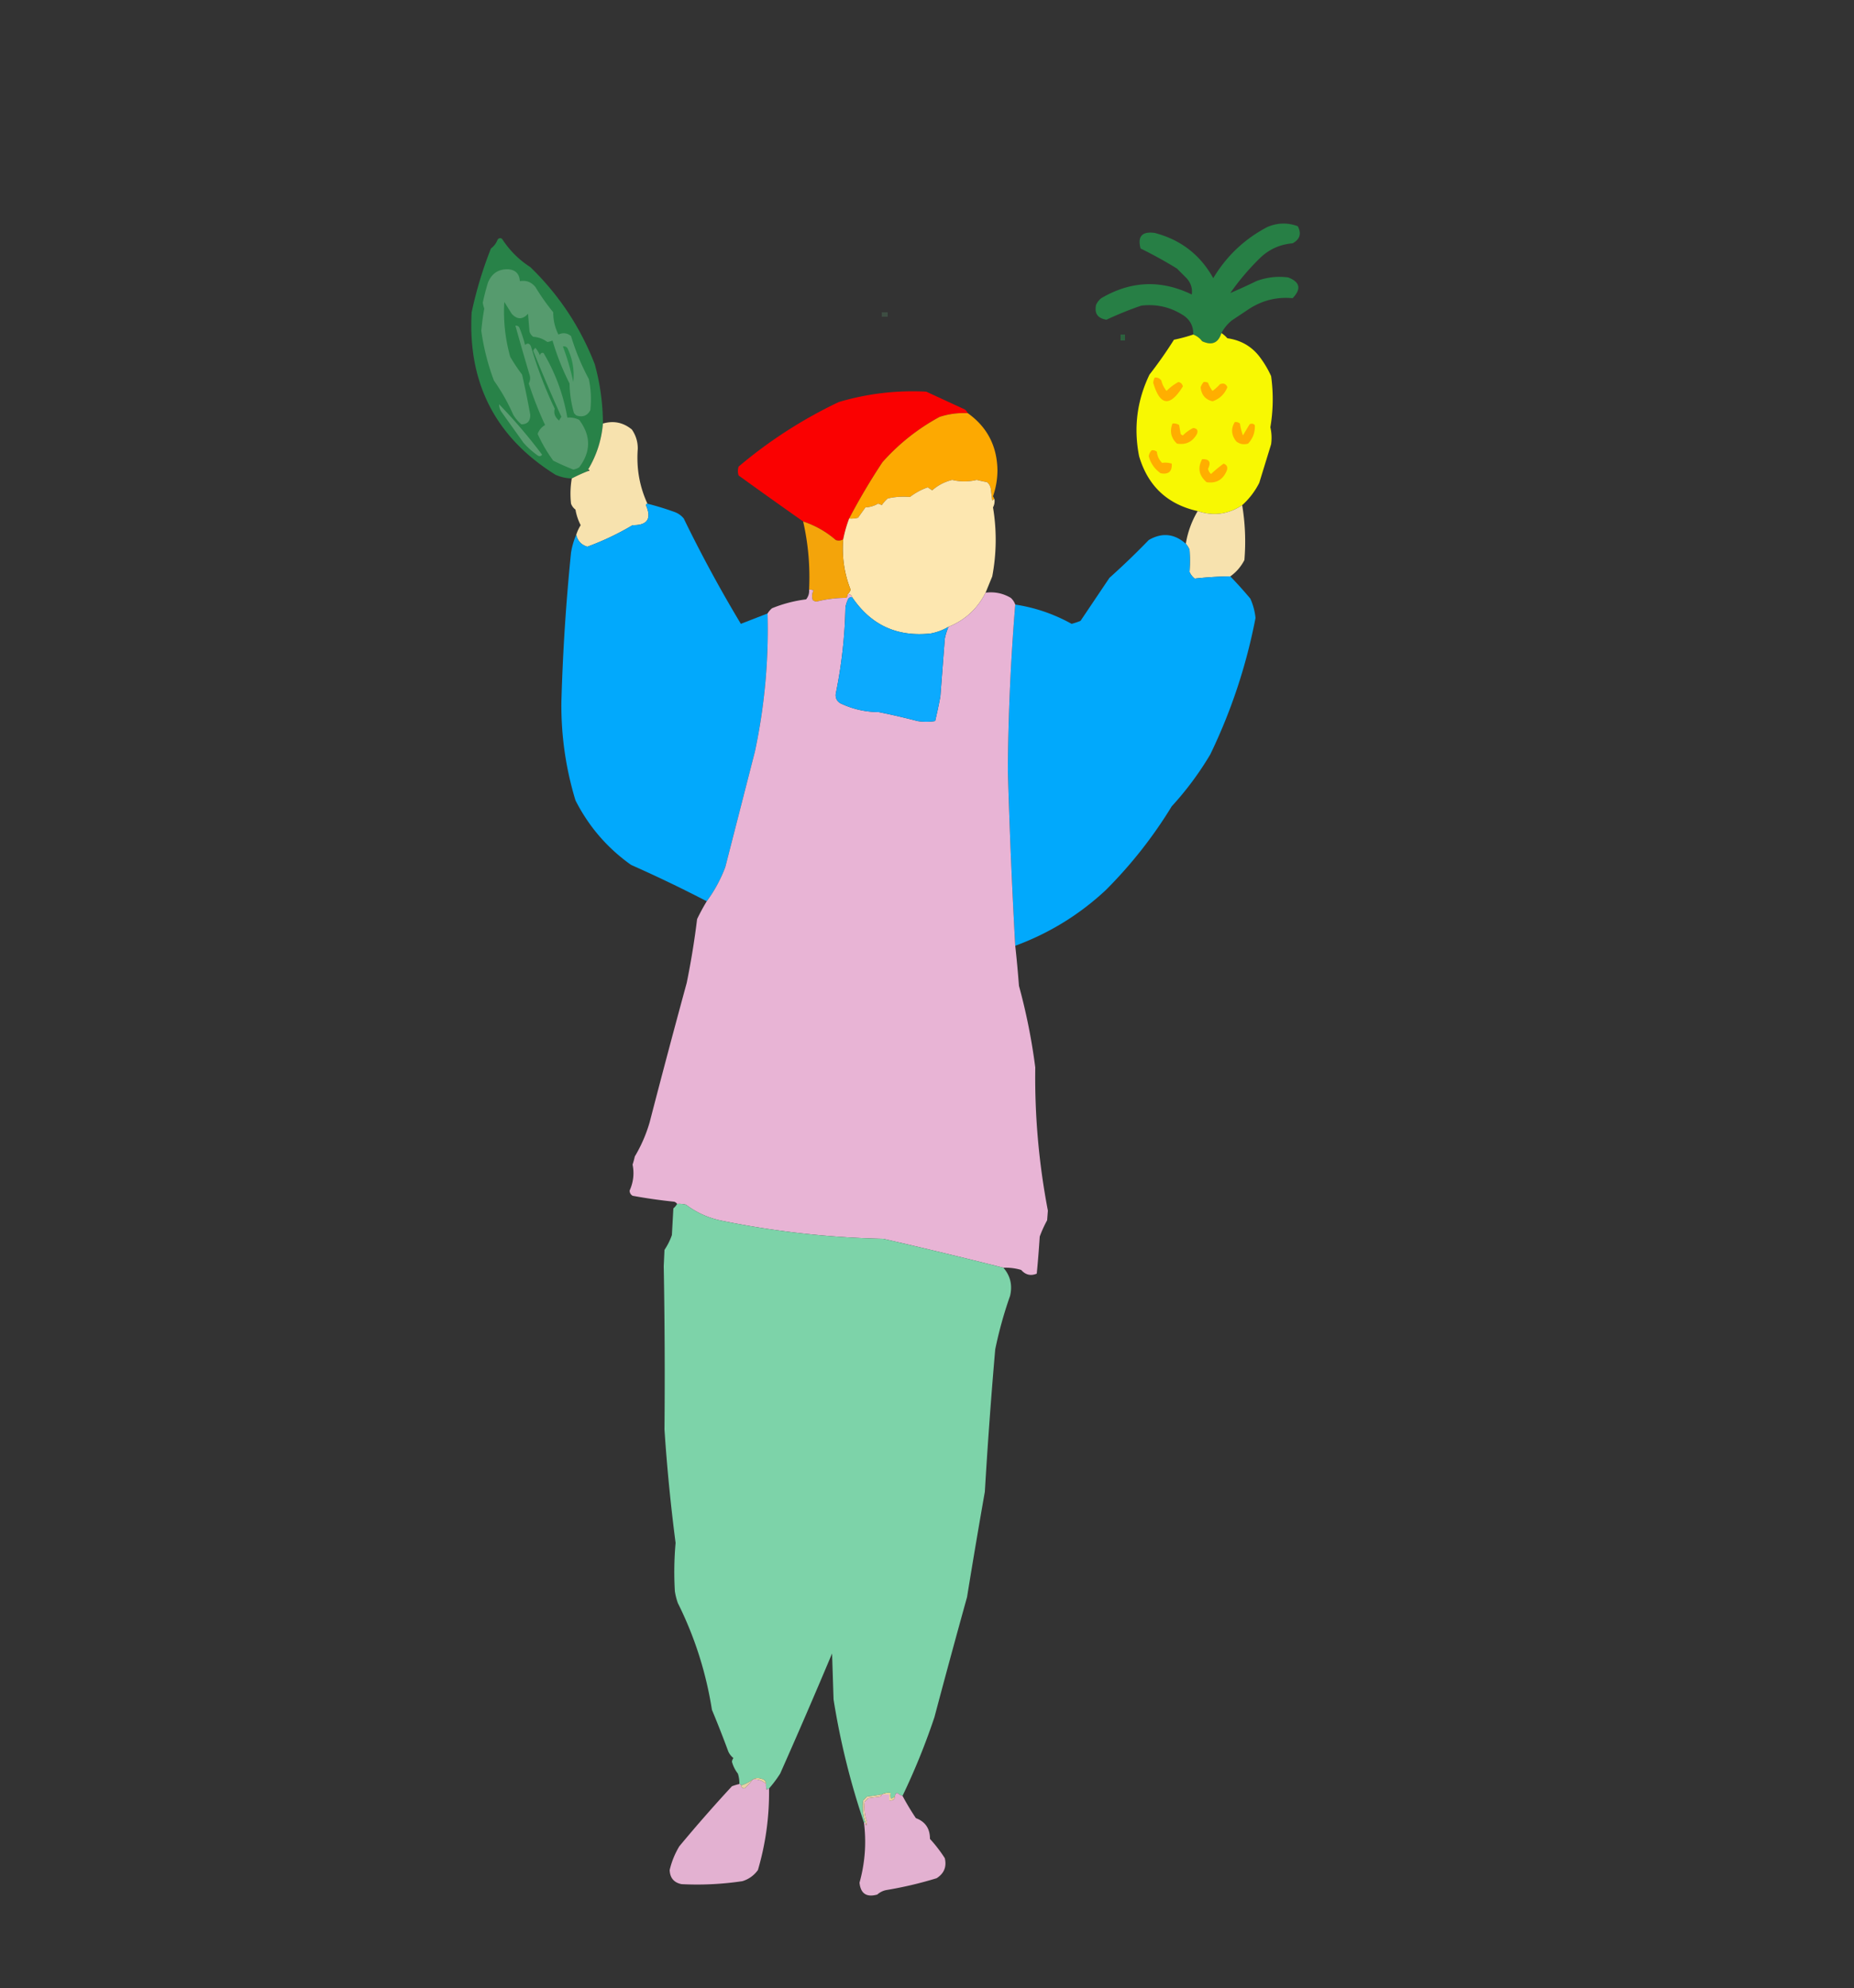
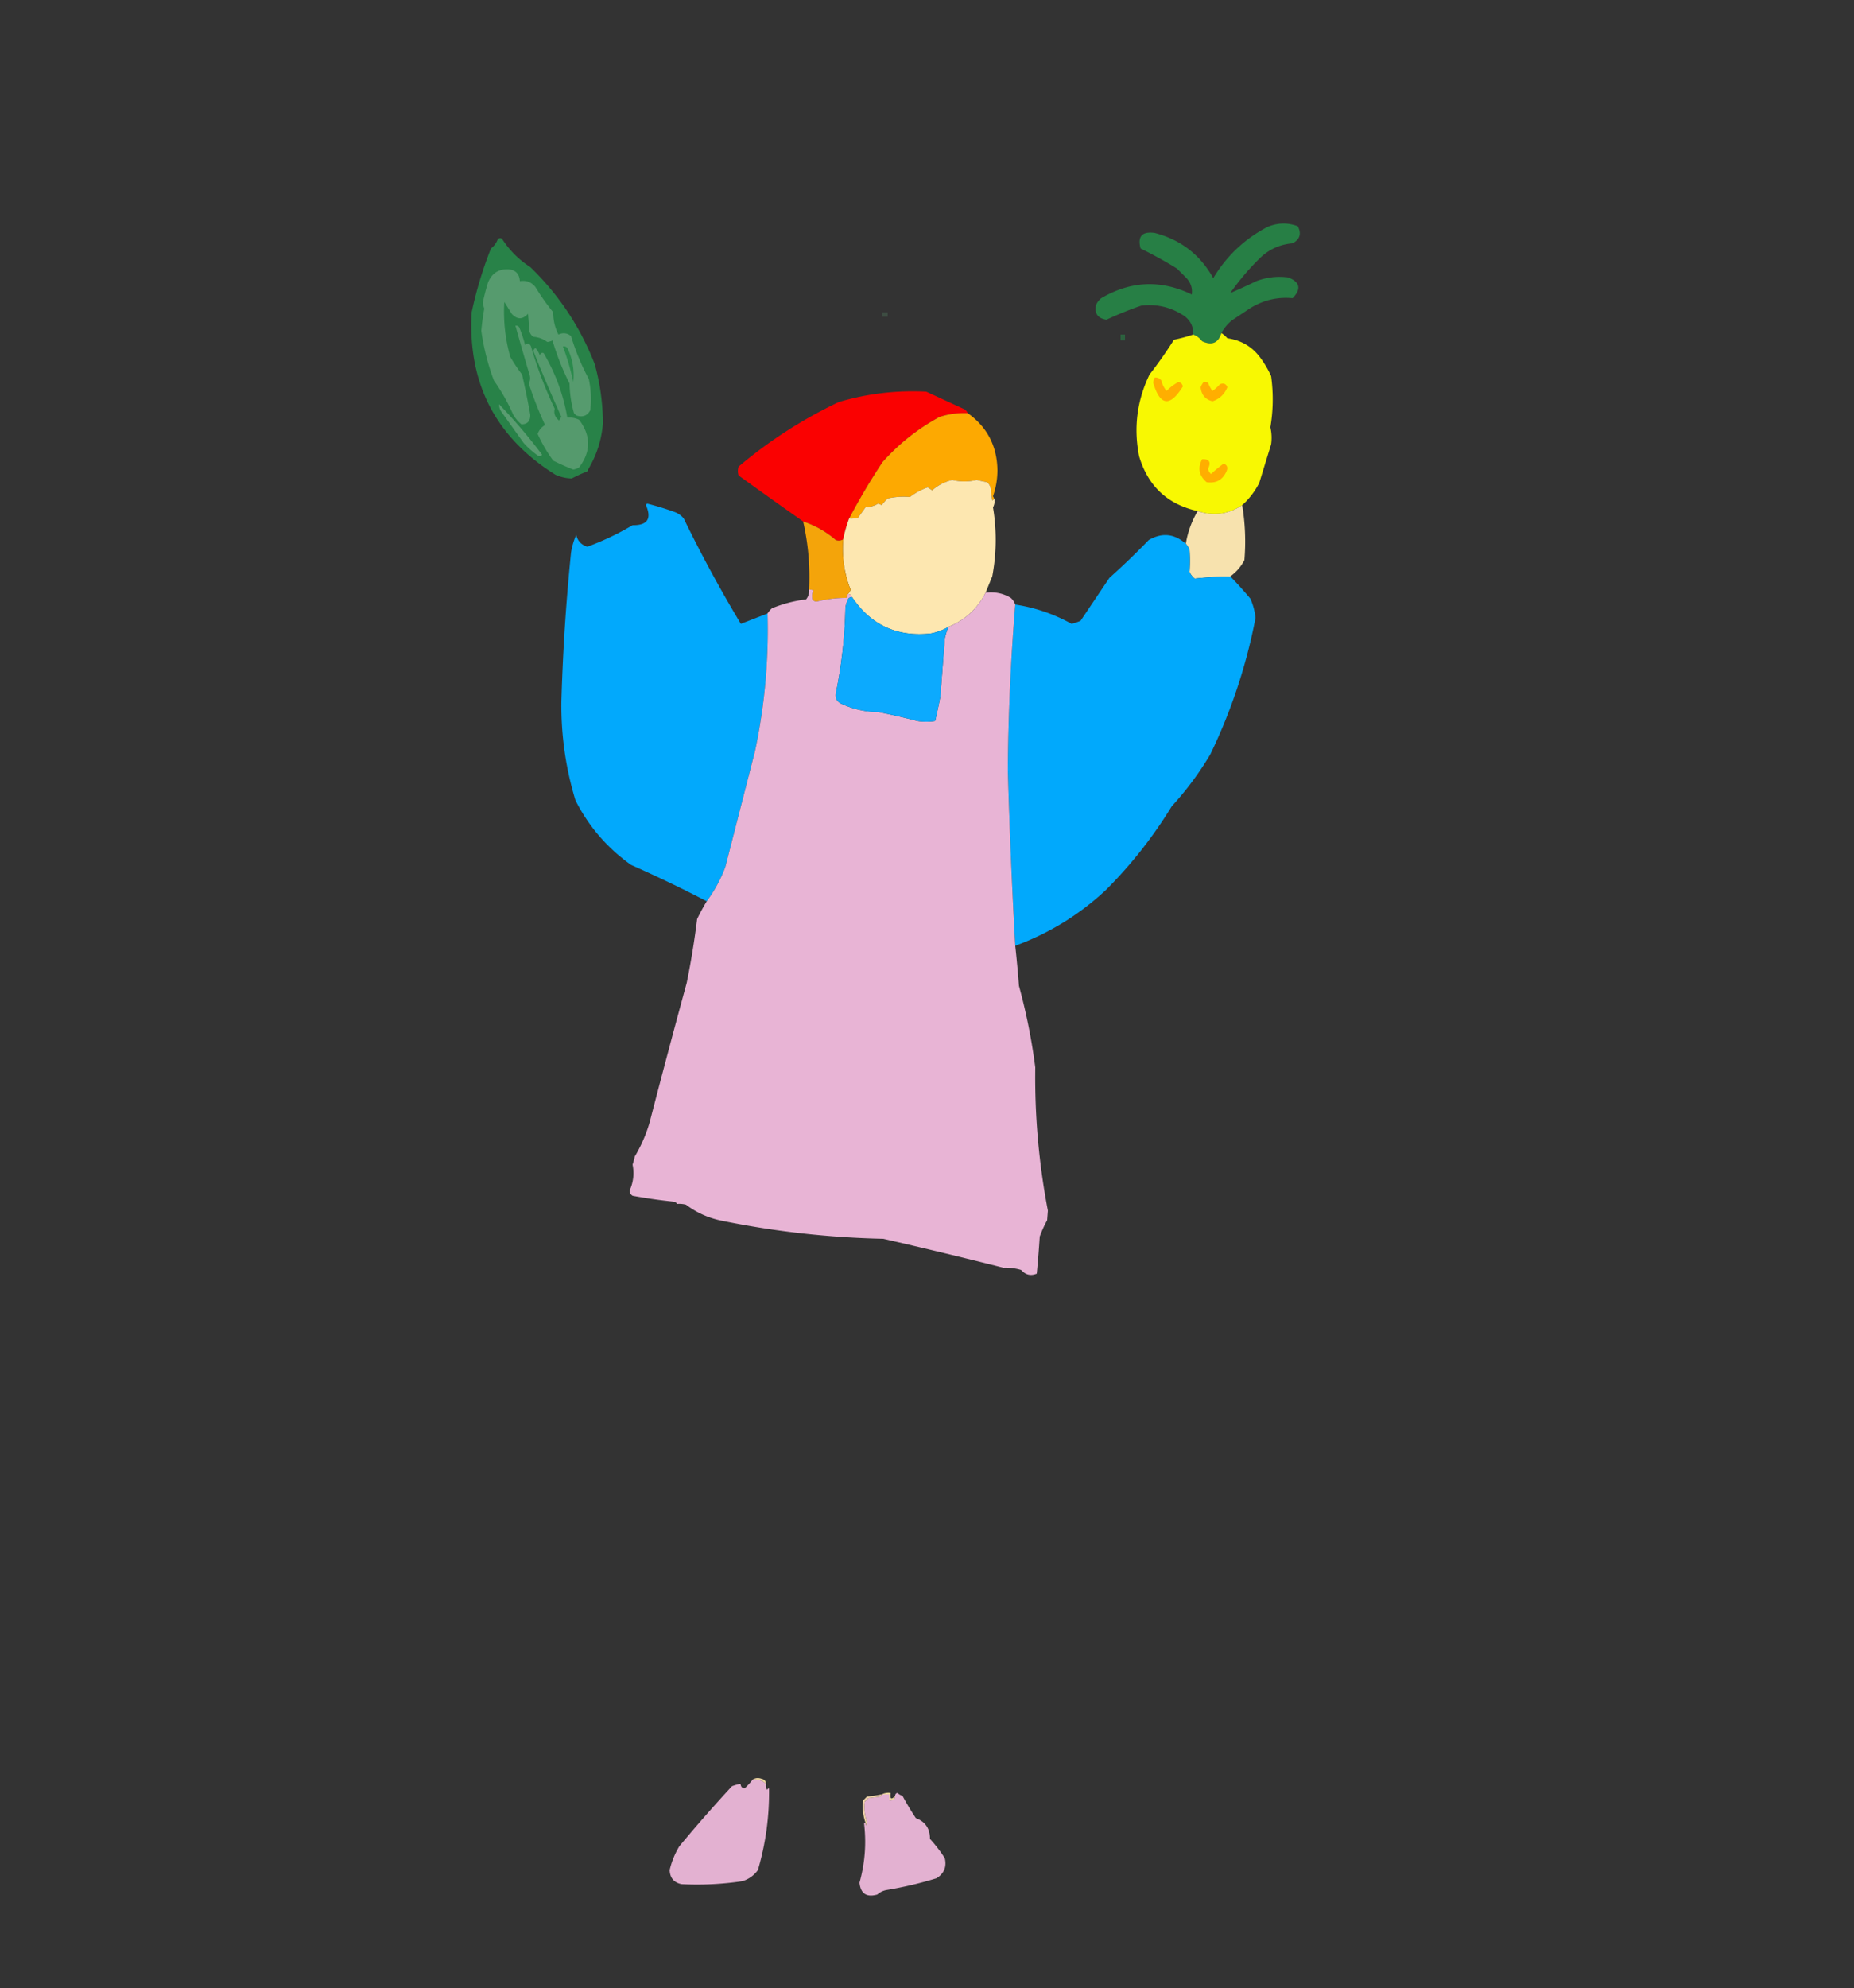
<svg xmlns="http://www.w3.org/2000/svg" width="1250" height="1340" shape-rendering="geometricPrecision" text-rendering="geometricPrecision" image-rendering="optimizeQuality" fill-rule="evenodd" clip-rule="evenodd">
  <rect width="100%" height="100%" fill="#333333" stroke="none" />
  <path fill="#268948" d="M823.5 224.5c-2.105 6.713-6.439 8.547-13 5.5-1.614-2.127-3.614-3.627-6-4.5.185-5.228-1.815-9.394-6-12.5-8.791-5.892-18.458-8.225-29-7a239.287 239.287 0 00-23.5 9.5c-5.919-.908-8.253-4.242-7-10a11.532 11.532 0 013.5-4.5c19.894-11.722 40.227-12.556 61-2.5.595-4.056-.571-7.723-3.5-11l-6.5-6.5a293.975 293.975 0 00-24.5-13.5c-2.178-8.16.989-11.66 9.5-10.5 17.571 4.583 30.738 14.75 39.5 30.5 8.934-14.935 21.101-26.435 36.5-34.5 6.862-2.903 13.695-3.069 20.5-.5 2.601 5.002 1.434 8.835-3.5 11.5-8.05.679-15.05 3.679-21 9a165.136 165.136 0 00-21 24.5c5.542-2.339 11.376-5.005 17.5-8 6.96-2.622 14.127-3.455 21.5-2.5 8.019 3.093 9.019 7.76 3 14-10.353-.992-20.02 1.341-29 7l-12 8c-2.947 2.436-5.28 5.269-7 8.5z" opacity=".883" />
  <path fill="#28894a" d="M406.5 285.5c-.928 11.118-4.262 21.451-10 31v1a115.45 115.45 0 00-11 5 28.778 28.778 0 01-11-2.5c-40.351-25.198-59.185-61.698-56.5-109.5a266.066 266.066 0 0113-43c2.077-1.576 3.577-3.576 4.5-6 .865-1.083 1.865-1.249 3-.5 5.018 7.753 11.351 14.086 19 19 19.27 18.615 33.77 40.448 43.5 65.5a151.29 151.29 0 015.5 40z" opacity=".918" />
  <path fill="#569b6e" d="M342.5 181.5c5 .333 7.667 3 8 8 4.303-.704 7.803.63 10.5 4a151.21 151.21 0 0012 17c-.025 5.305 1.142 10.305 3.5 15 3.033-1.427 5.866-1.094 8.5 1a155.783 155.783 0 0012 29 66.025 66.025 0 011 21c-2.053 3.792-5.219 4.958-9.5 3.5l-1.5-1.5a76.962 76.962 0 01-3-20 170.434 170.434 0 01-11.5-29 11.25 11.25 0 01-3.5 1c-2.764-2.058-5.931-3.225-9.5-3.5a6.978 6.978 0 01-2.5-3.5l-1-12c-3.667 4-7.333 4-11 0l-5-8c-.723 12.55.61 24.883 4 37 2.456 4.2 5.123 8.2 8 12a576.697 576.697 0 015.5 27c.109 4.357-1.891 6.523-6 6.5a25.55 25.55 0 01-5.5-6.5 129.513 129.513 0 00-13-23 157.234 157.234 0 01-8.5-33.5 172.697 172.697 0 012-15 21.663 21.663 0 01-1-4 153.344 153.344 0 013.5-13.5c2.508-6.16 7.008-9.16 13.5-9z" />
  <path fill="#5d9e73" d="M594.5 210.5h4v3h-4v-3z" opacity=".251" />
  <path fill="#559a6d" d="M347.5 219.5c.996-.086 1.829.248 2.5 1a82.192 82.192 0 014 12c1.714-1.425 3.047-1.092 4 1a280.846 280.846 0 0016 42c-.796 3.119.204 5.785 3 8a9.454 9.454 0 011.5-2.5 1171.47 1171.47 0 01-19-44.5 4.457 4.457 0 011.5-2 18.924 18.924 0 013 5c.423-1.456 1.256-1.956 2.5-1.5 8.012 13.538 13.345 28.038 16 43.5 2.82-.252 5.486.248 8 1.5 7.992 10.718 7.992 21.385 0 32a10.258 10.258 0 01-4 1.5c-4.6-1.816-9.1-3.816-13.5-6a98.908 98.908 0 01-10.5-18c.911-2.582 2.577-4.582 5-6a251.717 251.717 0 01-11-28c1.02-1.932 1.187-3.932.5-6a1856.023 1856.023 0 01-9.5-33z" />
  <path fill="#fefe00" d="M823.5 224.5a19.552 19.552 0 014 3.5c9.506 1.329 17.006 5.829 22.5 13.5a67.876 67.876 0 017 12 112.177 112.177 0 01-.5 34.5 31.495 31.495 0 01.5 11.5l-8 26c-2.931 5.755-6.764 10.755-11.5 15-9.329 6.2-19.329 7.534-30 4-20.366-4.529-33.532-16.863-39.5-37-3.771-19.151-1.437-37.485 7-55a288.115 288.115 0 0016.5-23.5c4.508-.924 8.842-2.09 13-3.5 2.386.873 4.386 2.373 6 4.5 6.561 3.047 10.895 1.213 13-5.5z" opacity=".967" />
  <path fill="#268948" d="M755.5 225.5h3v4h-3v-4z" opacity=".537" />
  <path fill="#2a8a4c" d="M379.5 233.5c1.175-.219 2.175.114 3 1 3.542 7.366 4.875 15.033 4 23a159.635 159.635 0 00-7-24z" />
  <path fill="#ffae00" d="M778.5 254.5c1.89-.203 3.39.463 4.5 2a17.335 17.335 0 003.5 7 34.272 34.272 0 018-6c1.667.333 2.667 1.333 3 3-8.706 13.984-15.372 13.151-20-2.5a10.98 10.98 0 011-3.5zm33 3a4.934 4.934 0 013 .5 20.48 20.48 0 003 5.5 31.84 31.84 0 005-4.5c2.425-.986 4.091-.319 5 2-1.883 4.717-5.216 7.883-10 9.5-4.872-1.213-7.539-4.379-8-9.5a11.803 11.803 0 012-3.5z" />
  <path fill="#ff0100" d="M652.5 278.5a52.381 52.381 0 00-19 2.5c-14.559 7.882-27.393 18.049-38.5 30.5a436.32 436.32 0 00-22.5 38 88.772 88.772 0 00-4 14c-1.568.973-3.235 1.14-5 .5-6.46-5.61-13.794-9.777-22-12.5a3993.166 3993.166 0 01-43.5-31c-.667-2-.667-4 0-6 20.545-17.367 43.045-31.867 67.5-43.5 19.276-5.706 38.942-8.04 59-7 8.636 3.983 17.303 7.983 26 12 .881.708 1.547 1.542 2 2.5z" opacity=".976" />
  <path fill="#5a9c71" d="M336.5 272.5c10.283 10.631 19.949 21.964 29 34-.865 1.083-1.865 1.249-3 .5a57.217 57.217 0 01-9.5-8.5l-15-21c-1.009-1.525-1.509-3.192-1.5-5z" />
  <path fill="#ffaa01" d="M652.5 278.5c13.091 9.345 19.758 22.178 20 38.5a53.967 53.967 0 01-3 17.5c.363.683.696 1.35 1 2-.617.111-1.117.444-1.5 1l-1-8c-.273-1.829-1.107-3.329-2.5-4.5a130.406 130.406 0 01-7-1.5c-5.507 1.309-11.007 1.309-16.5 0-5.065 1.228-9.565 3.562-13.5 7l-3-2a42.396 42.396 0 00-12 6.5c-5.206-.446-10.206-.113-15 1a25.513 25.513 0 00-4 4.5 11.456 11.456 0 00-2.5-1c-2.578 1.519-5.411 2.352-8.5 2.5l-5 7a18.453 18.453 0 01-6 .5 436.32 436.32 0 0122.5-38c11.107-12.451 23.941-22.618 38.5-30.5a52.381 52.381 0 0119-2.5z" opacity=".988" />
-   <path fill="#fee8b2" d="M436.5 339.5c-.543.06-.876.393-1 1 4.002 9.157 1.002 13.657-9 13.5a182.48 182.48 0 01-30.5 14.5c-4.065-1.231-6.565-3.898-7.5-8a27.319 27.319 0 013-6.5 35.894 35.894 0 01-3.5-10.5 8.905 8.905 0 01-3-4 61.09 61.09 0 01.5-17 115.45 115.45 0 0111-5c1.333-.333 1.333-.667 0-1 5.738-9.549 9.072-19.882 10-31 7.186-2.097 13.686-.763 19.5 4 2.702 3.909 4.035 8.242 4 13-1.004 13.024 1.163 25.357 6.5 37z" opacity=".963" />
-   <path fill="#ffad00" d="M832.5 284.5c1.322-.17 2.489.163 3.5 1a43.385 43.385 0 002 8 1689.64 1689.64 0 014.5-7.5c1.284-.684 2.451-.517 3.5.5.299 4.767-1.201 8.934-4.5 12.5-2.966.895-5.633.395-8-1.5-3.332-4.257-3.666-8.59-1-13zm-42 1c1.644-.214 3.144.12 4.5 1l1 6c.414.457.914.791 1.5 1a25.294 25.294 0 017-5c2.582.247 3.415 1.58 2.5 4-3.018 5.373-7.518 7.539-13.5 6.5-3.997-3.79-4.997-8.29-3-13.5zm-14 18c1.322-.17 2.489.163 3.5 1 .272 2.932 1.438 5.432 3.5 7.5 2.243-.319 4.41-.152 6.5.5.34 5.322-2.16 7.489-7.5 6.5-4.066-2.893-6.732-6.726-8-11.5.252-1.573.918-2.906 2-4z" />
  <path fill="#ffae00" d="M810.5 309.5c4.852-.175 6.185 1.992 4 6.5a6.201 6.201 0 002 3.5 83.658 83.658 0 018.5-7c2.319.909 2.986 2.575 2 5-2.646 6.004-7.146 8.504-13.5 7.5-5.155-4.435-6.155-9.602-3-15.5z" />
  <path fill="#fee8b1" d="M670.5 336.5c.239 1.967-.094 3.801-1 5.5 2.584 15.463 2.417 30.963-.5 46.5a6049.445 6049.445 0 00-4.5 11c-5.507 10.844-13.84 18.511-25 23-3.682 2.174-7.682 3.674-12 4.5-22.672 2.459-40.339-5.707-53-24.5-.473-1.406-1.473-2.073-3-2 .891-.761 1.558-1.761 2-3-4.28-10.894-5.946-22.227-5-34a88.772 88.772 0 014-14 18.453 18.453 0 006-.5l5-7c3.089-.148 5.922-.981 8.5-2.5.873.235 1.707.569 2.5 1a25.513 25.513 0 014-4.5c4.794-1.113 9.794-1.446 15-1a42.396 42.396 0 0112-6.5l3 2c3.935-3.438 8.435-5.772 13.5-7 5.493 1.309 10.993 1.309 16.5 0 2.319.564 4.653 1.064 7 1.5 1.393 1.171 2.227 2.671 2.5 4.5l1 8c.383-.556.883-.889 1.5-1z" opacity=".996" />
  <path fill="#02aafe" d="M436.5 339.5a189.459 189.459 0 0118 5.5c2.602.883 4.769 2.383 6.5 4.5a911.127 911.127 0 0038.5 71 9453.765 9453.765 0 0118-7 394.149 394.149 0 01-8.5 93c-6.657 25.977-13.324 51.977-20 78-3.164 8.337-7.331 16.003-12.5 23a902.216 902.216 0 00-51-24.5c-16.064-11.399-28.564-25.899-37.5-43.5-6.586-21.682-9.753-43.849-9.5-66.5a1377.657 1377.657 0 016.5-100.5 49.803 49.803 0 013.5-12c.935 4.102 3.435 6.769 7.5 8a182.48 182.48 0 0030.5-14.5c10.002.157 13.002-4.343 9-13.5.124-.607.457-.94 1-1z" opacity=".985" />
  <path fill="#fde8b2" d="M837.5 340.5c2.034 12.201 2.534 24.534 1.5 37-2.314 4.475-5.48 8.142-9.5 11a250.26 250.26 0 00-24 1.5 11.532 11.532 0 01-3.5-4.5c.328-4.975.328-9.975 0-15a16.58 16.58 0 00-2.5-4 62.42 62.42 0 018-22c10.671 3.534 20.671 2.2 30-4z" opacity=".965" />
  <path fill="#feaa08" d="M541.5 351.5c8.206 2.723 15.54 6.89 22 12.5 1.765.64 3.432.473 5-.5-.946 11.773.72 23.106 5 34-.442 1.239-1.109 2.239-2 3 .086.996-.248 1.829-1 2.5a81.06 81.06 0 00-20 2.5 4.933 4.933 0 01-2.5-1c-.758-2.269-.591-4.436.5-6.5a4.934 4.934 0 00-3-.5c.766-15.575-.567-30.908-4-46z" opacity=".949" />
  <path fill="#01aafe" d="M799.5 366.5a16.58 16.58 0 012.5 4c.328 5.025.328 10.025 0 15a11.532 11.532 0 003.5 4.5 250.26 250.26 0 0124-1.5 289.889 289.889 0 0113.5 15 42.113 42.113 0 013.5 13c-6.168 32.012-16.335 62.679-30.5 92a210.422 210.422 0 01-26 35c-12.546 20.557-27.38 39.39-44.5 56.5-17.751 16.55-38.084 29.05-61 37.5a4374.743 4374.743 0 01-5-118.5c.293-37.386 1.96-74.553 5-111.5 13.435 2.049 26.102 6.383 38 13a51.28 51.28 0 006-2l19.5-29a503.003 503.003 0 0026.5-25.5c8.921-5.177 17.255-4.343 25 2.5z" opacity=".985" />
  <path fill="#e9b5d6" d="M545.5 397.5a4.934 4.934 0 013 .5c-1.091 2.064-1.258 4.231-.5 6.5a4.933 4.933 0 002.5 1 81.06 81.06 0 0120-2.5c.752-.671 1.086-1.504 1-2.5 1.527-.073 2.527.594 3 2-.996-.086-1.829.248-2.5 1a20.64 20.64 0 00-2 6 319.031 319.031 0 01-6.5 58c-.381 2.825.619 4.991 3 6.5 8.198 3.923 16.865 5.923 26 6a453.61 453.61 0 0126 6c4 .667 8 .667 12 0a360.43 360.43 0 003.5-16.5l3-39a39.98 39.98 0 012.5-8c11.16-4.489 19.493-12.156 25-23 6.102-.767 11.769.399 17 3.5a11.105 11.105 0 013 4.5 1502.883 1502.883 0 00-5 111.5 4374.743 4374.743 0 005 118.5 810.688 810.688 0 012.5 27 401.478 401.478 0 0111 55 476.568 476.568 0 008.5 96.5l-.5 6.5a81.4 81.4 0 00-5 11 735.908 735.908 0 01-2 25c-4.061 1.682-7.561.849-10.5-2.5a37.118 37.118 0 00-12-1.5 3670.215 3670.215 0 00-81-19.5 608.776 608.776 0 01-108-12c-9.304-1.757-17.637-5.423-25-11a18.453 18.453 0 00-6-.5c-.418-.722-1.084-1.222-2-1.5a353.65 353.65 0 01-28-4c-1.304-.804-1.971-1.971-2-3.5 2.549-5.669 3.216-11.503 2-17.5a66.87 66.87 0 001.5-5.5c4.29-7.185 7.623-14.852 10-23a7466.667 7466.667 0 0125-94 545.864 545.864 0 007-43c1.989-4.14 4.156-8.14 6.5-12 5.169-6.997 9.336-14.663 12.5-23 6.676-26.023 13.343-52.023 20-78a394.149 394.149 0 008.5-93 14.698 14.698 0 013-3.5 89.325 89.325 0 0123-6c1.516-1.897 2.183-4.064 2-6.5z" opacity=".995" />
  <path fill="#0caafe" d="M574.5 402.5c12.661 18.793 30.328 26.959 53 24.5 4.318-.826 8.318-2.326 12-4.5a39.98 39.98 0 00-2.5 8l-3 39a360.43 360.43 0 01-3.5 16.5c-4 .667-8 .667-12 0a453.61 453.61 0 00-26-6c-9.135-.077-17.802-2.077-26-6-2.381-1.509-3.381-3.675-3-6.5a319.031 319.031 0 006.5-58 20.64 20.64 0 012-6c.671-.752 1.504-1.086 2.5-1z" />
-   <path fill="#7ed5ab" d="M456.5 811.5a18.453 18.453 0 016 .5c7.363 5.577 15.696 9.243 25 11a608.776 608.776 0 00108 12 3670.215 3670.215 0 0181 19.5c4.72 5.449 6.22 11.783 4.5 19a276.184 276.184 0 00-10 36 3479.01 3479.01 0 00-7 96 5304.468 5304.468 0 00-12 71 7229.6 7229.6 0 00-22 81 460.32 460.32 0 01-21.5 53c-1.256-.4-2.423-1.07-3.5-2-1.03.34-1.53 1-1.5 2-2.544 2.81-3.544 2.14-3-2-2.235-.29-4.235.04-6 1-3.287.66-6.62 1.16-10 1.5-.833.83-1.667 1.67-2.5 2.5-.708 5.13-.208 10.13 1.5 15h-1a503.358 503.358 0 01-20.5-83l-1-31a4318.49 4318.49 0 01-35 81 80.147 80.147 0 01-7.5 10c-.617.11-1.117.44-1.5 1a8.43 8.43 0 01-.5-4c-.074-1.91-1.074-3.08-3-3.5-2.212-.79-4.212-.62-6 .5a26.843 26.843 0 01-8 4c0-.67-.333-1-1-1 .057-2.38-.277-4.72-1-7a22.573 22.573 0 01-4-8c.108-.94.441-1.78 1-2.5a11.475 11.475 0 01-3.5-4.5 711.183 711.183 0 00-11-28c-3.974-25.25-11.641-49.25-23-72-.92-2.6-1.587-5.27-2-8-.633-10.84-.466-21.68.5-32.5a1216.031 1216.031 0 01-7.5-76.5c.327-36.671.16-73.337-.5-110l.5-11a44.353 44.353 0 005-10l1-18a10.515 10.515 0 002.5-3z" opacity=".989" />
  <path fill="#ecd59f" d="M507.5 1199.5c1.788-1.12 3.788-1.29 6-.5 1.926.42 2.926 1.59 3 3.5-2.497-2.37-5.497-3.37-9-3z" />
  <path fill="#e9b5d6" d="M507.5 1199.5c3.503-.37 6.503.63 9 3a8.43 8.43 0 00.5 4c.383-.56.883-.89 1.5-1 .259 18.76-2.241 37.09-7.5 55-2.687 3.69-6.187 6.19-10.5 7.5a206.018 206.018 0 01-41 2c-5.113-1.04-7.779-4.2-8-9.5a55.537 55.537 0 016.5-16c11.461-13.8 23.294-27.3 35.5-40.5a41.724 41.724 0 015-1.5c.667 0 1 .33 1 1 .366 1.19 1.199 1.86 2.5 2a46.751 46.751 0 005.5-6z" opacity=".965" />
-   <path fill="#e5d2a5" d="M507.5 1199.5a46.751 46.751 0 01-5.5 6c-1.301-.14-2.134-.81-2.5-2a26.843 26.843 0 008-4z" />
  <path fill="#e9b5d6" d="M608.5 1210.5a175.035 175.035 0 009 15c6.367 2.38 9.533 7.04 9.5 14a94.102 94.102 0 0110 13c1.368 5.77-.466 10.27-5.5 13.5a259.307 259.307 0 01-34 8 12.75 12.75 0 00-6 3c-7.277 2.04-11.277-.63-12-8 3.714-13.31 4.714-26.81 3-40.5h1c.427 2.54.76 2.37 1-.5-1.535-4.41-2.035-8.91-1.5-13.5.833-.83 1.667-1.67 2.5-2.5 2.667-.33 5.333-.67 8-1 .556-.38.889-.88 1-1.5h5v4c2.473.41 3.806-.59 4-3-.03-1 .47-1.66 1.5-2 1.077.93 2.244 1.6 3.5 2z" opacity=".965" />
-   <path fill="#ecd69d" d="M594.5 1209.5c1.765-.96 3.765-1.29 6-1-.544 4.14.456 4.81 3 2-.194 2.41-1.527 3.41-4 3v-4h-5z" />
+   <path fill="#ecd69d" d="M594.5 1209.5c1.765-.96 3.765-1.29 6-1-.544 4.14.456 4.81 3 2-.194 2.41-1.527 3.41-4 3v-4z" />
  <path fill="#edd0a7" d="M594.5 1209.5c-.111.62-.444 1.12-1 1.5-2.667.33-5.333.67-8 1-.833.83-1.667 1.67-2.5 2.5-.535 4.59-.035 9.09 1.5 13.5-.24 2.87-.573 3.04-1 .5-1.708-4.87-2.208-9.87-1.5-15 .833-.83 1.667-1.67 2.5-2.5 3.38-.34 6.713-.84 10-1.5z" />
</svg>